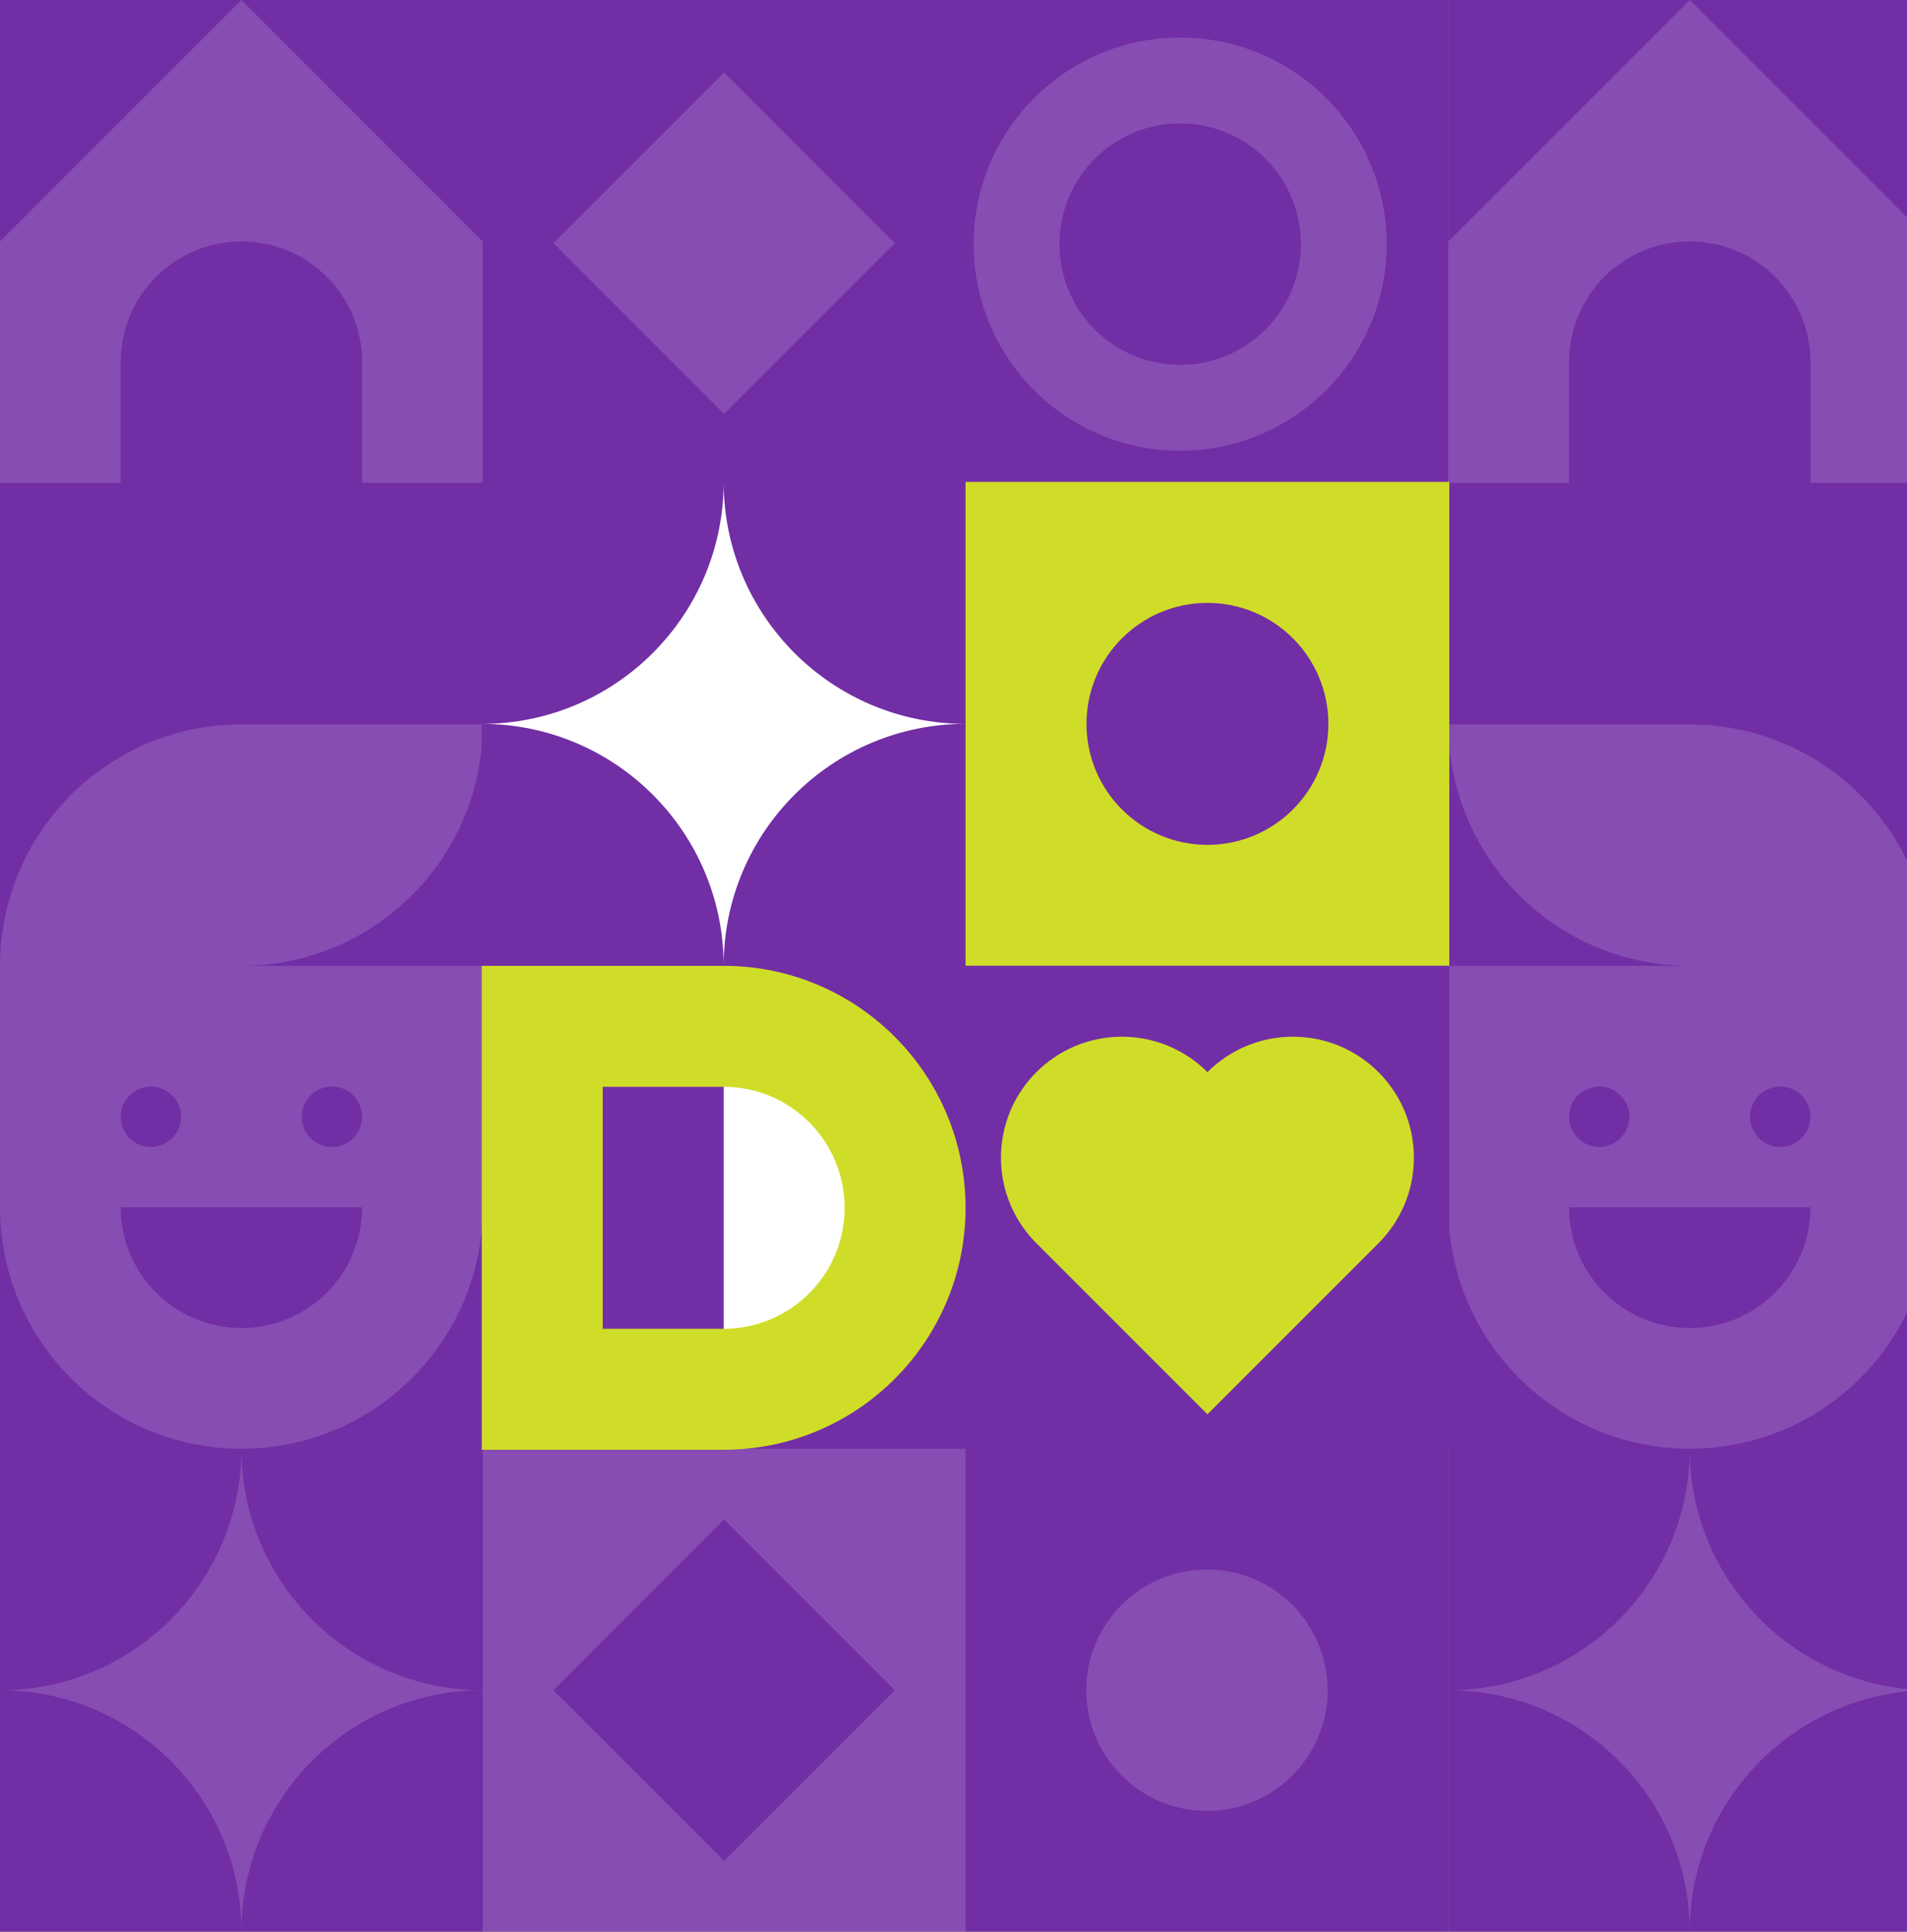
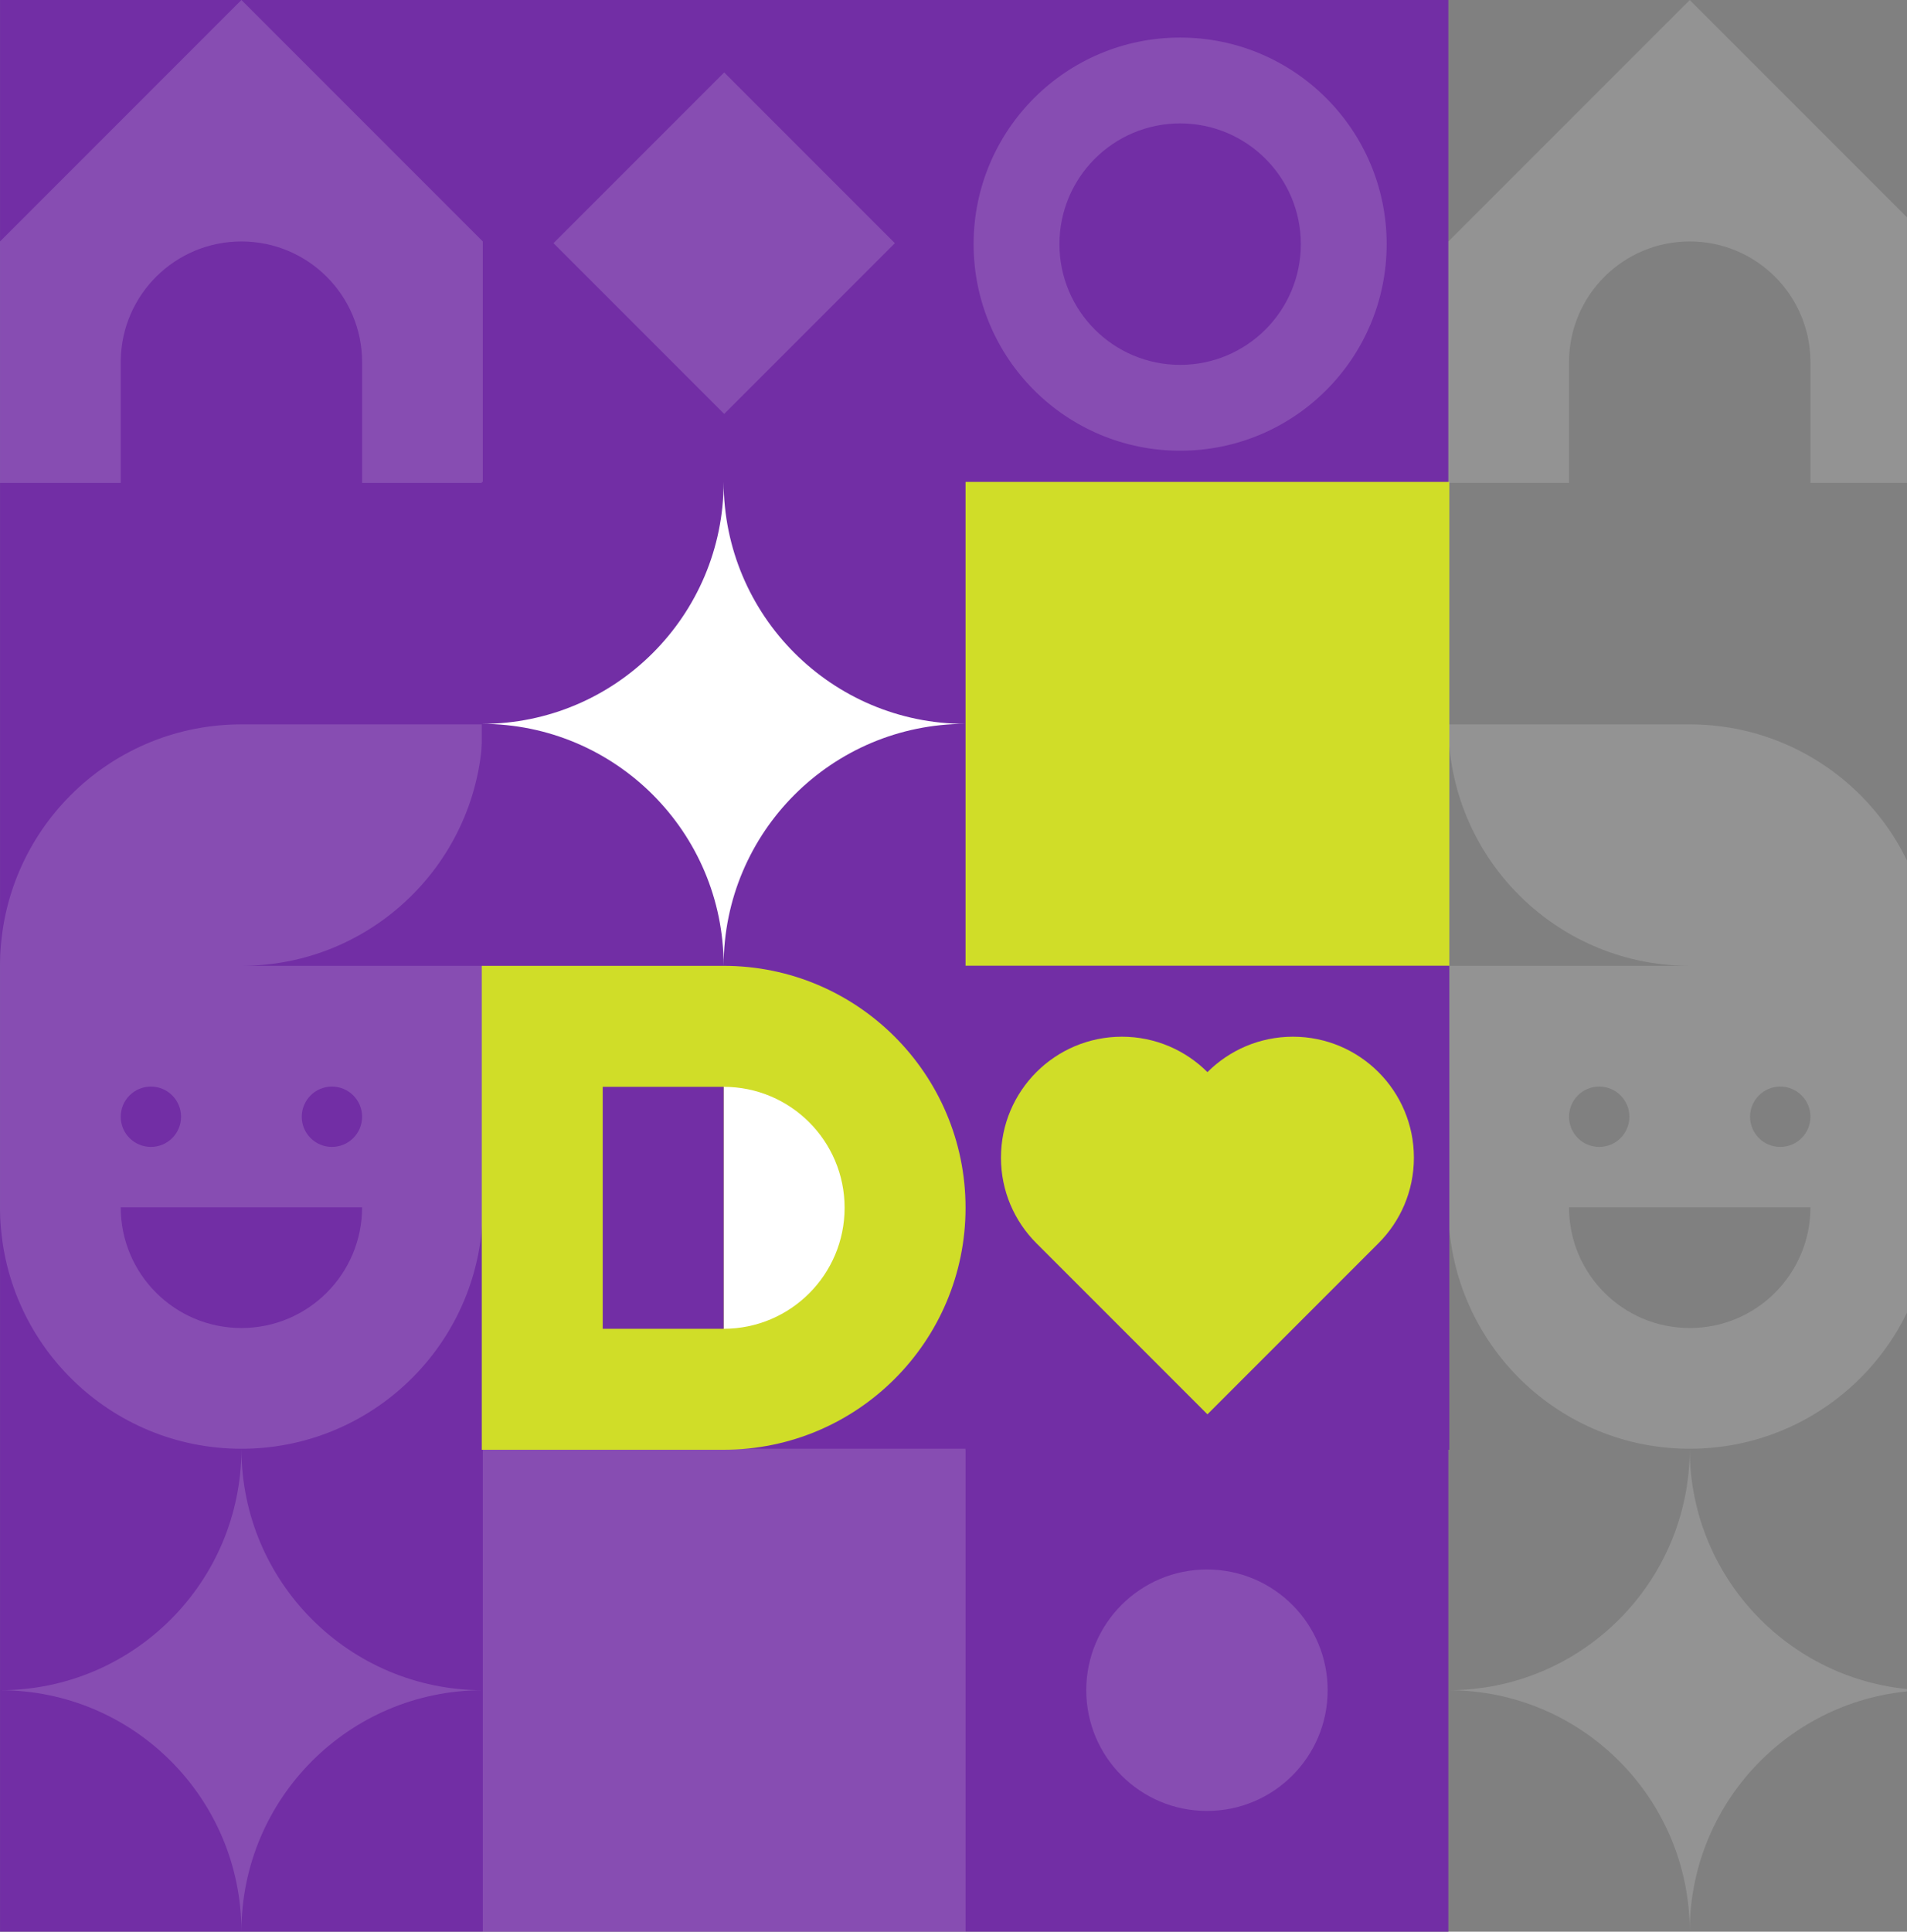
<svg xmlns="http://www.w3.org/2000/svg" width="475" height="481" viewBox="0 0 475 481" fill="none">
  <rect x="0" y="0" width="475" height="481" fill="#808080" stroke="none" />
  <g clip-path="url(#clip0_85_511)">
    <rect x="0.006" width="360.75" height="481" fill="#722EA5" />
    <path opacity="0.15" fill-rule="evenodd" clip-rule="evenodd" d="M60.131 0L120.256 60.125V120.25H90.194V90.188C90.194 73.584 76.734 60.125 60.131 60.125C43.694 60.125 30.338 73.317 30.073 89.69L30.069 90.188V120.25H0.006V60.125L60.131 0Z" fill="white" />
    <path opacity="0.15" fill-rule="evenodd" clip-rule="evenodd" d="M293.951 9.353C322.361 9.353 345.391 32.383 345.391 60.793C345.391 89.203 322.361 112.233 293.951 112.233C265.541 112.233 242.51 89.203 242.51 60.793C242.51 32.383 265.541 9.353 293.951 9.353ZM293.951 30.731C277.348 30.731 263.888 44.19 263.888 60.793C263.888 77.396 277.348 90.856 293.951 90.856C310.554 90.856 324.013 77.396 324.013 60.793C324.013 44.19 310.554 30.731 293.951 30.731Z" fill="white" />
    <path opacity="0.15" fill-rule="evenodd" clip-rule="evenodd" d="M120.256 481H240.506V360.75H120.256V481Z" fill="white" />
-     <path fill-rule="evenodd" clip-rule="evenodd" d="M222.896 420.875L180.381 463.39L137.866 420.875L180.381 378.36L222.896 420.875Z" fill="#722EA5" />
    <path opacity="0.15" fill-rule="evenodd" clip-rule="evenodd" d="M222.896 60.553L180.381 103.068L137.866 60.553L180.381 18.038L222.896 60.553Z" fill="white" />
    <path opacity="0.15" fill-rule="evenodd" clip-rule="evenodd" d="M120.256 420.875C87.051 420.875 60.131 393.956 60.131 360.75C60.131 393.956 33.212 420.875 0.006 420.875C33.212 420.875 60.131 447.794 60.131 481C60.131 447.794 87.051 420.875 120.256 420.875Z" fill="white" />
    <path opacity="0.15" fill-rule="evenodd" clip-rule="evenodd" d="M330.694 420.875C330.694 437.478 317.234 450.938 300.631 450.938C284.028 450.938 270.569 437.478 270.569 420.875C270.569 404.272 284.028 390.812 300.631 390.812C317.234 390.812 330.694 404.272 330.694 420.875Z" fill="white" />
    <path opacity="0.15" fill-rule="evenodd" clip-rule="evenodd" d="M0.014 239.506C0.54 207.086 26.726 180.903 59.147 180.383L60.131 180.375H120.255C120.255 213.249 93.872 239.961 61.126 240.492L60.131 240.5H120.255V300.625C120.255 333.499 93.872 360.211 61.126 360.742L60.131 360.75C27.257 360.75 0.545 334.367 0.014 301.619L0.006 300.625V240.5L0.014 239.506ZM90.193 300.625H30.068C30.068 317.228 43.528 330.688 60.131 330.688C76.734 330.688 90.193 317.228 90.193 300.625ZM37.584 270.562C33.433 270.562 30.068 273.928 30.068 278.078C30.068 282.229 33.433 285.594 37.584 285.594C41.735 285.594 45.1 282.229 45.1 278.078C45.1 273.928 41.735 270.562 37.584 270.562ZM82.678 270.562C78.526 270.562 75.162 273.928 75.162 278.078C75.162 282.229 78.526 285.594 82.678 285.594C86.828 285.594 90.193 282.229 90.193 278.078C90.193 273.928 86.828 270.562 82.678 270.562Z" fill="white" />
-     <path d="M481.006 0H360.756V481H481.006V0Z" fill="#722EA5" />
    <path opacity="0.15" fill-rule="evenodd" clip-rule="evenodd" d="M420.881 0L360.756 60.125V120.25H390.819V90.188C390.819 73.584 404.278 60.125 420.881 60.125C437.318 60.125 450.674 73.317 450.94 89.69L450.944 90.188V120.25H481.006V60.125L420.881 0Z" fill="white" />
    <path opacity="0.15" fill-rule="evenodd" clip-rule="evenodd" d="M360.756 420.875C393.962 420.875 420.881 393.956 420.881 360.75C420.881 393.956 447.8 420.875 481.006 420.875C447.8 420.875 420.881 447.794 420.881 481C420.881 447.794 393.962 420.875 360.756 420.875Z" fill="white" />
    <path opacity="0.15" fill-rule="evenodd" clip-rule="evenodd" d="M480.998 239.506C480.473 207.086 454.287 180.903 421.866 180.383L420.881 180.375H360.757C360.757 213.249 387.14 239.961 419.887 240.492L420.881 240.5H360.757V300.625C360.757 333.499 387.14 360.211 419.887 360.742L420.881 360.75C453.755 360.75 480.467 334.367 480.998 301.619L481.006 300.625V240.5L480.998 239.506ZM390.819 300.625H450.944C450.944 317.228 437.485 330.688 420.882 330.688C404.278 330.688 390.819 317.228 390.819 300.625ZM443.428 270.562C447.58 270.562 450.944 273.928 450.944 278.078C450.944 282.229 447.58 285.594 443.428 285.594C439.278 285.594 435.913 282.229 435.913 278.078C435.913 273.928 439.278 270.562 443.428 270.562ZM398.335 270.562C402.486 270.562 405.85 273.928 405.85 278.078C405.85 282.229 402.486 285.594 398.335 285.594C394.184 285.594 390.819 282.229 390.819 278.078C390.819 273.928 394.184 270.562 398.335 270.562Z" fill="white" />
    <path fill-rule="evenodd" clip-rule="evenodd" d="M120 240.5H240.5V120.001H120V240.5Z" fill="#722EA5" />
    <path fill-rule="evenodd" clip-rule="evenodd" d="M240.5 180.25C207.225 180.25 180.25 153.275 180.25 120C180.25 153.275 153.275 180.25 120 180.25C153.275 180.25 180.25 207.225 180.25 240.5C180.25 207.225 207.225 180.25 240.5 180.25" fill="white" />
    <path fill-rule="evenodd" clip-rule="evenodd" d="M240.5 240.5H361V120H240.5V240.5Z" fill="#D0DD28" />
-     <path fill-rule="evenodd" clip-rule="evenodd" d="M330.875 180.25C330.875 196.888 317.388 210.375 300.75 210.375C284.112 210.375 270.625 196.888 270.625 180.25C270.625 163.612 284.112 150.125 300.75 150.125C317.388 150.125 330.875 163.612 330.875 180.25" fill="#722EA5" />
    <path fill-rule="evenodd" clip-rule="evenodd" d="M240.5 361H361V240.5H240.5V361Z" fill="#722EA5" />
    <path fill-rule="evenodd" clip-rule="evenodd" d="M322.052 258.147C313.733 258.147 306.202 261.519 300.75 266.97C295.298 261.519 287.767 258.147 279.448 258.147C262.811 258.147 249.323 271.634 249.323 288.272C249.323 296.59 252.695 304.122 258.147 309.573L300.75 352.177L343.353 309.573C348.805 304.122 352.177 296.59 352.177 288.272C352.177 271.634 338.689 258.147 322.052 258.147" fill="#D0DD28" />
    <path fill-rule="evenodd" clip-rule="evenodd" d="M240.5 300.75V300.75C240.5 334.025 213.525 361 180.25 361H120V240.5H180.25C213.525 240.5 240.5 267.475 240.5 300.75" fill="#D0DD28" />
    <path fill-rule="evenodd" clip-rule="evenodd" d="M210.375 300.75C210.375 284.112 196.888 270.625 180.25 270.625V330.875C196.888 330.875 210.375 317.388 210.375 300.75" fill="white" />
    <path fill-rule="evenodd" clip-rule="evenodd" d="M150.125 330.875H180.25V270.625H150.125V330.875Z" fill="#722EA5" />
  </g>
  <defs>
    <clipPath id="clip0_85_511">
      <rect width="474.987" height="481" fill="white" transform="translate(0.006)" />
    </clipPath>
  </defs>
</svg>